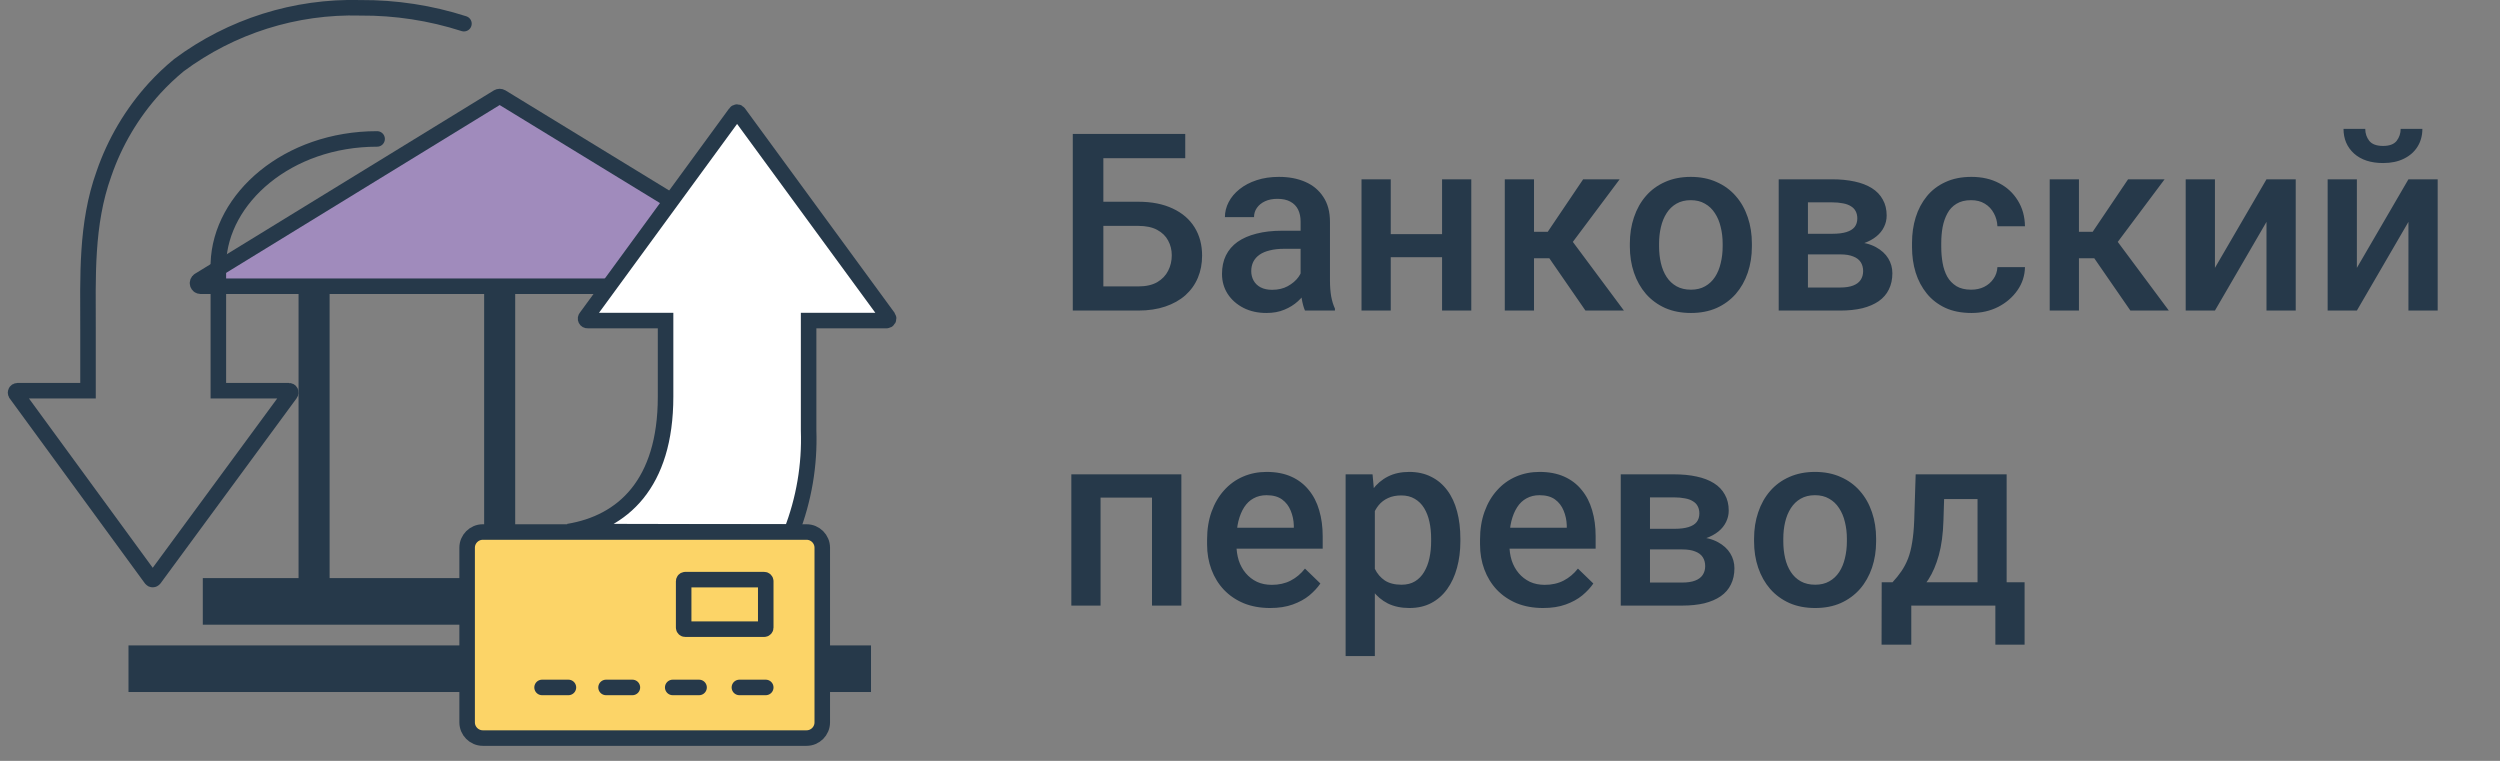
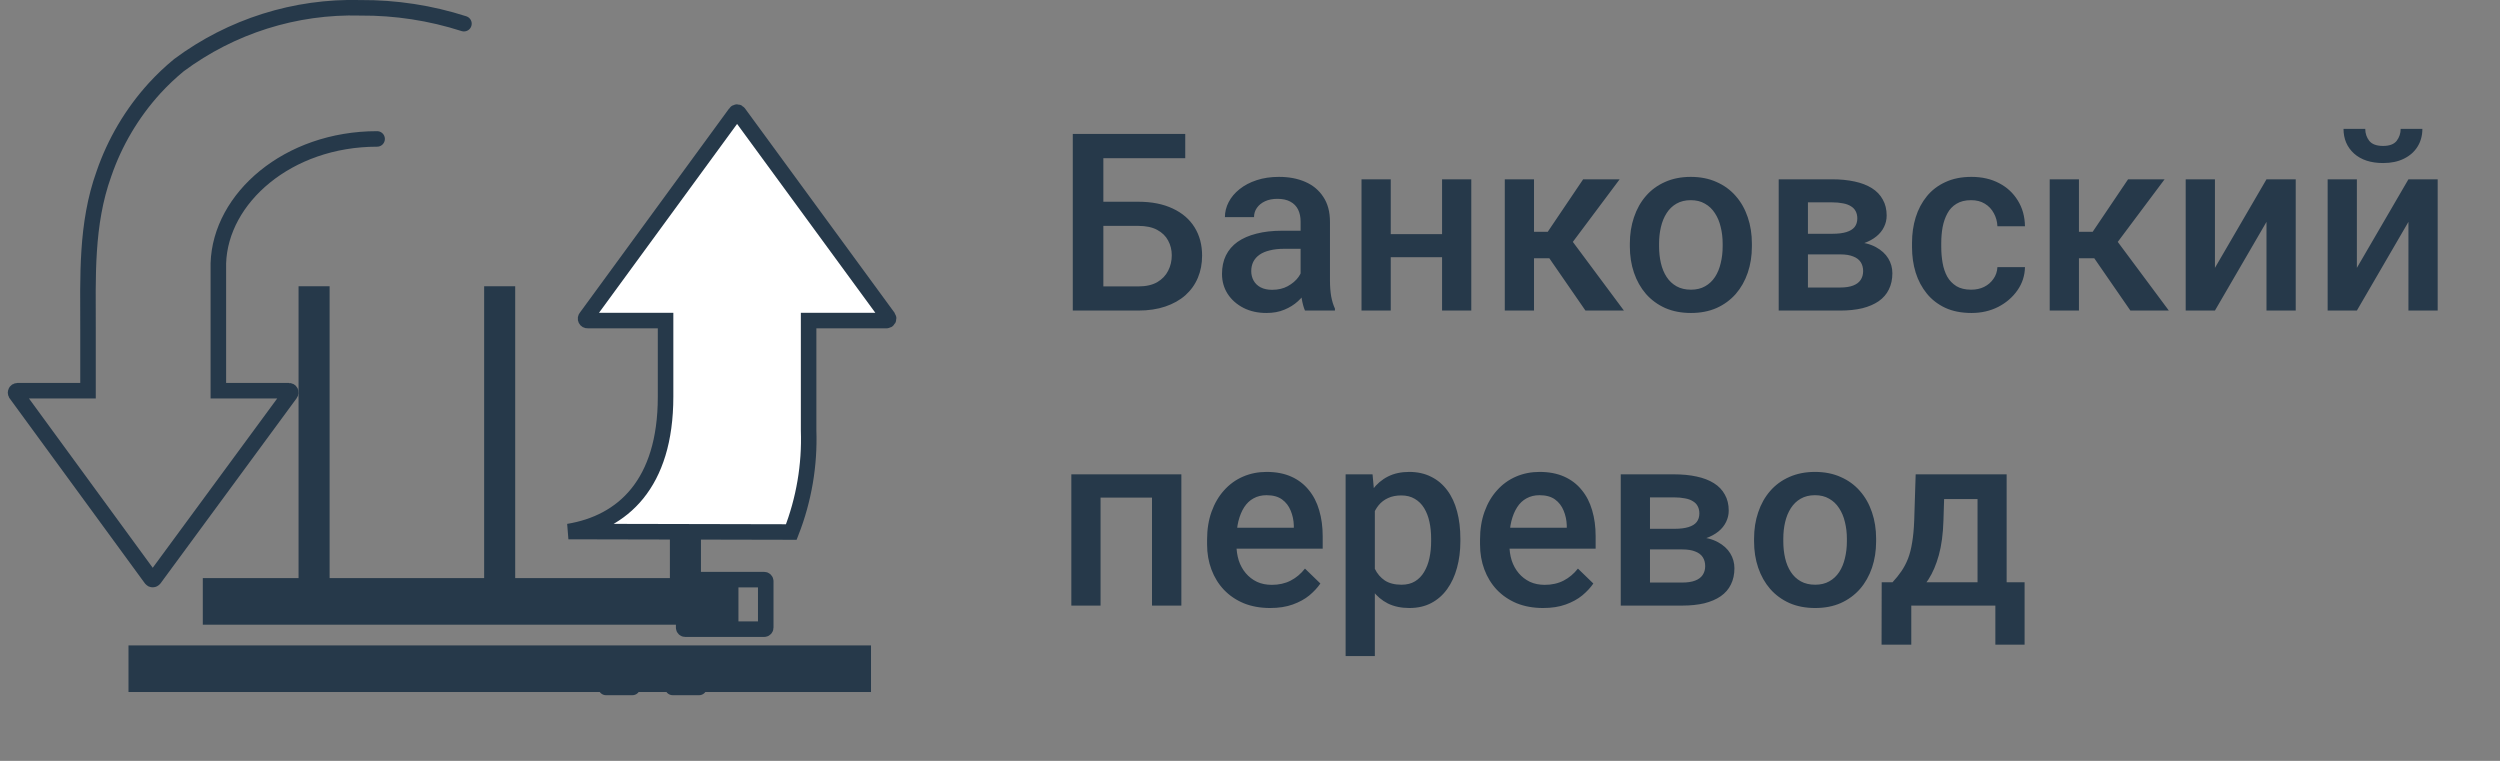
<svg xmlns="http://www.w3.org/2000/svg" width="161" height="49" viewBox="0 0 161 49" fill="none">
  <rect x="0" y="0" width="161" height="49" fill="#808080" stroke="none" />
  <path d="M20.227 18.435V38.73" stroke="#26394A" stroke-width="2" stroke-miterlimit="10" />
  <path d="M44.141 18.435V38.73" stroke="#26394A" stroke-width="2" stroke-miterlimit="10" />
  <path d="M32.179 18.435V38.73" stroke="#26394A" stroke-width="2" stroke-miterlimit="10" />
  <path d="M13.06 38.73H47.556" stroke="#26394A" stroke-width="3" stroke-miterlimit="10" />
  <path d="M8.275 43.065H56.093" stroke="#26394A" stroke-width="3" stroke-miterlimit="10" />
-   <path d="M51.604 18.057L32.291 6.248C32.257 6.229 32.218 6.218 32.179 6.218C32.139 6.218 32.1 6.229 32.066 6.248L12.815 18.057C12.777 18.08 12.748 18.115 12.732 18.156C12.716 18.197 12.713 18.242 12.725 18.284C12.736 18.327 12.761 18.364 12.796 18.392C12.83 18.419 12.873 18.434 12.917 18.435H51.441C51.491 18.457 51.547 18.458 51.598 18.438C51.649 18.418 51.69 18.378 51.712 18.328C51.733 18.278 51.734 18.221 51.714 18.17C51.694 18.119 51.654 18.079 51.604 18.057Z" fill="#A08BBC" stroke="#26394A" stroke-miterlimit="10" stroke-linecap="round" />
  <path d="M24.286 8.947C18.53 8.947 14.195 12.761 14.062 16.953V20.684V25.163H18.612C18.634 25.162 18.655 25.167 18.674 25.178C18.693 25.189 18.708 25.205 18.718 25.225C18.727 25.244 18.731 25.266 18.729 25.288C18.726 25.309 18.718 25.33 18.704 25.347L9.932 37.278C9.92 37.293 9.906 37.305 9.889 37.313C9.872 37.321 9.853 37.326 9.835 37.326C9.816 37.326 9.797 37.321 9.78 37.313C9.764 37.305 9.749 37.293 9.737 37.278L1.016 25.347C1.006 25.328 1 25.307 1 25.286C1 25.265 1.005 25.244 1.015 25.226C1.026 25.207 1.041 25.192 1.059 25.18C1.077 25.169 1.098 25.163 1.119 25.163H5.668V21.216C5.668 17.842 5.525 14.438 6.691 11.197C7.391 9.157 8.501 7.282 9.952 5.686C10.441 5.152 10.967 4.653 11.527 4.193C14.898 1.688 19.014 0.388 23.213 0.503C25.475 0.488 27.725 0.833 29.878 1.525" stroke="#26394A" stroke-miterlimit="10" stroke-linecap="round" />
  <path d="M50.96 34.262C51.773 32.179 52.152 29.953 52.075 27.719V20.644H57.095C57.118 20.644 57.142 20.637 57.163 20.625C57.183 20.613 57.2 20.596 57.212 20.575C57.223 20.554 57.229 20.53 57.228 20.506C57.227 20.483 57.22 20.459 57.207 20.439L47.576 7.281C47.566 7.262 47.55 7.246 47.531 7.235C47.512 7.224 47.491 7.218 47.469 7.218C47.447 7.218 47.425 7.224 47.407 7.235C47.388 7.246 47.372 7.262 47.361 7.281L37.741 20.439C37.724 20.457 37.714 20.48 37.71 20.505C37.707 20.529 37.711 20.554 37.722 20.576C37.733 20.599 37.751 20.617 37.772 20.629C37.794 20.641 37.818 20.646 37.843 20.644H42.863V25.551C42.863 31.174 40.092 33.659 36.606 34.231L50.96 34.262Z" fill="white" stroke="#26394A" stroke-miterlimit="10" stroke-linecap="round" />
-   <path d="M31.095 47.532H51.942C52.501 47.532 52.954 47.079 52.954 46.52V35.274C52.954 34.715 52.501 34.262 51.942 34.262H31.095C30.536 34.262 30.083 34.715 30.083 35.274V46.52C30.083 47.079 30.536 47.532 31.095 47.532Z" fill="#FCD467" stroke="#26394A" stroke-miterlimit="10" stroke-linecap="round" />
  <path d="M44.13 40.519H49.212C49.268 40.519 49.314 40.473 49.314 40.416V37.431C49.314 37.374 49.268 37.329 49.212 37.329H44.13C44.074 37.329 44.028 37.374 44.028 37.431V40.416C44.028 40.473 44.074 40.519 44.13 40.519Z" stroke="#26394A" stroke-miterlimit="10" />
-   <path d="M49.314 44.271H47.617" stroke="#26394A" stroke-miterlimit="10" stroke-linecap="round" />
  <path d="M45.02 44.271H43.323" stroke="#26394A" stroke-miterlimit="10" stroke-linecap="round" />
  <path d="M40.726 44.271H39.029" stroke="#26394A" stroke-miterlimit="10" stroke-linecap="round" />
-   <path d="M36.606 44.271H34.909" stroke="#26394A" stroke-miterlimit="10" stroke-linecap="round" />
-   <path d="M76.33 8.625V10.188H71.04V20H69.087V8.625H76.33ZM70.447 12.992H73.306C74.171 12.992 74.91 13.138 75.525 13.43C76.139 13.716 76.608 14.12 76.931 14.641C77.254 15.162 77.415 15.768 77.415 16.461C77.415 16.982 77.324 17.458 77.142 17.891C76.96 18.323 76.692 18.698 76.337 19.016C75.983 19.328 75.551 19.57 75.04 19.742C74.535 19.914 73.957 20 73.306 20H69.087V8.625H71.056V18.445H73.306C73.801 18.445 74.207 18.354 74.525 18.172C74.843 17.984 75.077 17.74 75.228 17.438C75.384 17.135 75.462 16.805 75.462 16.445C75.462 16.096 75.384 15.779 75.228 15.492C75.077 15.206 74.843 14.977 74.525 14.805C74.207 14.633 73.801 14.547 73.306 14.547H70.447V12.992ZM83.759 18.305V14.273C83.759 13.971 83.705 13.711 83.595 13.492C83.486 13.273 83.319 13.104 83.095 12.984C82.876 12.865 82.6 12.805 82.267 12.805C81.96 12.805 81.694 12.857 81.47 12.961C81.246 13.065 81.072 13.206 80.947 13.383C80.822 13.56 80.759 13.76 80.759 13.984H78.884C78.884 13.651 78.965 13.328 79.126 13.016C79.288 12.703 79.522 12.425 79.83 12.18C80.137 11.935 80.504 11.742 80.931 11.602C81.358 11.461 81.837 11.391 82.369 11.391C83.004 11.391 83.567 11.497 84.056 11.711C84.551 11.925 84.939 12.247 85.22 12.68C85.507 13.107 85.65 13.643 85.65 14.289V18.047C85.65 18.432 85.676 18.779 85.728 19.086C85.785 19.388 85.866 19.651 85.97 19.875V20H84.04C83.952 19.797 83.882 19.539 83.83 19.227C83.783 18.909 83.759 18.602 83.759 18.305ZM84.033 14.859L84.048 16.023H82.697C82.348 16.023 82.04 16.057 81.775 16.125C81.509 16.188 81.288 16.281 81.111 16.406C80.934 16.531 80.801 16.682 80.712 16.859C80.624 17.037 80.58 17.237 80.58 17.461C80.58 17.685 80.632 17.891 80.736 18.078C80.84 18.26 80.991 18.404 81.189 18.508C81.392 18.612 81.637 18.664 81.923 18.664C82.309 18.664 82.645 18.586 82.931 18.43C83.223 18.268 83.452 18.073 83.619 17.844C83.785 17.609 83.874 17.388 83.884 17.18L84.494 18.016C84.431 18.229 84.324 18.458 84.173 18.703C84.022 18.948 83.824 19.182 83.58 19.406C83.34 19.625 83.051 19.805 82.712 19.945C82.379 20.086 81.994 20.156 81.556 20.156C81.004 20.156 80.512 20.047 80.08 19.828C79.647 19.604 79.309 19.305 79.064 18.93C78.819 18.549 78.697 18.12 78.697 17.641C78.697 17.193 78.78 16.797 78.947 16.453C79.119 16.104 79.369 15.812 79.697 15.578C80.03 15.344 80.436 15.167 80.915 15.047C81.395 14.922 81.942 14.859 82.556 14.859H84.033ZM93.392 15.078V16.562H89.017V15.078H93.392ZM89.564 11.547V20H87.681V11.547H89.564ZM94.751 11.547V20H92.869V11.547H94.751ZM98.79 11.547V20H96.908V11.547H98.79ZM104.306 11.547L100.501 16.633H98.353L98.103 14.93H99.673L101.955 11.547H104.306ZM102.103 20L99.556 16.312L101.041 15.242L104.58 20H102.103ZM104.962 15.867V15.688C104.962 15.078 105.051 14.513 105.228 13.992C105.405 13.466 105.66 13.01 105.994 12.625C106.332 12.234 106.744 11.932 107.228 11.719C107.718 11.5 108.27 11.391 108.884 11.391C109.504 11.391 110.056 11.5 110.541 11.719C111.03 11.932 111.444 12.234 111.783 12.625C112.121 13.01 112.379 13.466 112.556 13.992C112.733 14.513 112.822 15.078 112.822 15.688V15.867C112.822 16.477 112.733 17.042 112.556 17.562C112.379 18.083 112.121 18.539 111.783 18.93C111.444 19.315 111.033 19.617 110.548 19.836C110.064 20.049 109.514 20.156 108.9 20.156C108.28 20.156 107.725 20.049 107.236 19.836C106.751 19.617 106.34 19.315 106.001 18.93C105.663 18.539 105.405 18.083 105.228 17.562C105.051 17.042 104.962 16.477 104.962 15.867ZM106.845 15.688V15.867C106.845 16.247 106.884 16.607 106.962 16.945C107.041 17.284 107.163 17.581 107.33 17.836C107.496 18.091 107.71 18.292 107.97 18.438C108.231 18.583 108.541 18.656 108.9 18.656C109.249 18.656 109.551 18.583 109.806 18.438C110.067 18.292 110.28 18.091 110.447 17.836C110.613 17.581 110.736 17.284 110.814 16.945C110.897 16.607 110.939 16.247 110.939 15.867V15.688C110.939 15.312 110.897 14.958 110.814 14.625C110.736 14.287 110.611 13.987 110.439 13.727C110.272 13.466 110.059 13.263 109.798 13.117C109.543 12.966 109.238 12.891 108.884 12.891C108.53 12.891 108.223 12.966 107.962 13.117C107.707 13.263 107.496 13.466 107.33 13.727C107.163 13.987 107.041 14.287 106.962 14.625C106.884 14.958 106.845 15.312 106.845 15.688ZM118.509 16.383H115.806L115.791 15.055H118.009C118.374 15.055 118.673 15.018 118.908 14.945C119.147 14.872 119.324 14.763 119.439 14.617C119.554 14.466 119.611 14.284 119.611 14.07C119.611 13.893 119.577 13.74 119.509 13.609C119.442 13.474 119.337 13.365 119.197 13.281C119.061 13.193 118.889 13.13 118.681 13.094C118.478 13.052 118.241 13.031 117.97 13.031H116.431V20H114.548V11.547H117.97C118.512 11.547 118.999 11.594 119.431 11.688C119.869 11.781 120.241 11.925 120.548 12.117C120.856 12.31 121.09 12.555 121.251 12.852C121.418 13.143 121.501 13.487 121.501 13.883C121.501 14.143 121.444 14.388 121.33 14.617C121.22 14.846 121.056 15.05 120.837 15.227C120.619 15.404 120.35 15.55 120.033 15.664C119.715 15.773 119.35 15.841 118.939 15.867L118.509 16.383ZM118.509 20H115.259L116.009 18.516H118.509C118.843 18.516 119.119 18.474 119.337 18.391C119.556 18.307 119.718 18.188 119.822 18.031C119.931 17.87 119.986 17.68 119.986 17.461C119.986 17.237 119.934 17.044 119.83 16.883C119.725 16.721 119.564 16.599 119.345 16.516C119.132 16.427 118.853 16.383 118.509 16.383H116.361L116.376 15.055H118.931L119.47 15.57C120.007 15.607 120.452 15.721 120.806 15.914C121.16 16.107 121.426 16.349 121.603 16.641C121.78 16.932 121.869 17.25 121.869 17.594C121.869 17.99 121.793 18.338 121.642 18.641C121.496 18.943 121.278 19.195 120.986 19.398C120.699 19.596 120.348 19.747 119.931 19.852C119.514 19.951 119.041 20 118.509 20ZM126.947 18.656C127.254 18.656 127.53 18.596 127.775 18.477C128.025 18.352 128.225 18.18 128.376 17.961C128.533 17.742 128.619 17.49 128.634 17.203H130.408C130.397 17.75 130.236 18.247 129.923 18.695C129.611 19.143 129.197 19.5 128.681 19.766C128.166 20.026 127.595 20.156 126.97 20.156C126.324 20.156 125.762 20.047 125.283 19.828C124.804 19.604 124.405 19.297 124.087 18.906C123.77 18.516 123.53 18.065 123.369 17.555C123.212 17.044 123.134 16.497 123.134 15.914V15.641C123.134 15.057 123.212 14.51 123.369 14C123.53 13.484 123.77 13.031 124.087 12.641C124.405 12.25 124.804 11.945 125.283 11.727C125.762 11.503 126.322 11.391 126.962 11.391C127.639 11.391 128.233 11.526 128.744 11.797C129.254 12.062 129.655 12.435 129.947 12.914C130.244 13.388 130.397 13.94 130.408 14.57H128.634C128.619 14.258 128.541 13.977 128.4 13.727C128.264 13.471 128.072 13.268 127.822 13.117C127.577 12.966 127.283 12.891 126.939 12.891C126.559 12.891 126.244 12.969 125.994 13.125C125.744 13.276 125.548 13.484 125.408 13.75C125.267 14.01 125.166 14.305 125.103 14.633C125.046 14.956 125.017 15.292 125.017 15.641V15.914C125.017 16.263 125.046 16.602 125.103 16.93C125.16 17.258 125.259 17.552 125.4 17.812C125.546 18.068 125.744 18.273 125.994 18.43C126.244 18.581 126.561 18.656 126.947 18.656ZM133.884 11.547V20H132.001V11.547H133.884ZM139.4 11.547L135.595 16.633H133.447L133.197 14.93H134.767L137.048 11.547H139.4ZM137.197 20L134.65 16.312L136.134 15.242L139.673 20H137.197ZM142.642 17.25L145.962 11.547H147.845V20H145.962V14.289L142.642 20H140.759V11.547H142.642V17.25ZM151.783 17.25L155.103 11.547H156.986V20H155.103V14.289L151.783 20H149.9V11.547H151.783V17.25ZM154.603 8.297H156.001C156.001 8.729 155.897 9.112 155.689 9.445C155.486 9.773 155.194 10.031 154.814 10.219C154.439 10.406 153.991 10.5 153.47 10.5C152.684 10.5 152.061 10.297 151.603 9.891C151.15 9.479 150.923 8.948 150.923 8.297H152.322C152.322 8.589 152.408 8.846 152.58 9.07C152.757 9.289 153.054 9.398 153.47 9.398C153.882 9.398 154.173 9.289 154.345 9.07C154.517 8.846 154.603 8.589 154.603 8.297ZM74.603 30.547V32.047H70.431V30.547H74.603ZM70.876 30.547V39H68.994V30.547H70.876ZM76.08 30.547V39H74.189V30.547H76.08ZM81.798 39.156C81.173 39.156 80.608 39.055 80.103 38.852C79.603 38.643 79.176 38.354 78.822 37.984C78.473 37.615 78.205 37.18 78.017 36.68C77.83 36.18 77.736 35.641 77.736 35.062V34.75C77.736 34.089 77.832 33.49 78.025 32.953C78.218 32.417 78.486 31.958 78.83 31.578C79.173 31.193 79.58 30.898 80.048 30.695C80.517 30.492 81.025 30.391 81.572 30.391C82.176 30.391 82.705 30.492 83.158 30.695C83.611 30.898 83.986 31.185 84.283 31.555C84.585 31.919 84.809 32.354 84.955 32.859C85.106 33.365 85.181 33.922 85.181 34.531V35.336H78.65V33.984H83.322V33.836C83.311 33.497 83.244 33.18 83.119 32.883C82.999 32.586 82.814 32.346 82.564 32.164C82.314 31.982 81.981 31.891 81.564 31.891C81.251 31.891 80.973 31.958 80.728 32.094C80.488 32.224 80.288 32.414 80.126 32.664C79.965 32.914 79.84 33.216 79.751 33.57C79.668 33.919 79.626 34.312 79.626 34.75V35.062C79.626 35.432 79.676 35.776 79.775 36.094C79.879 36.406 80.03 36.68 80.228 36.914C80.426 37.148 80.665 37.333 80.947 37.469C81.228 37.599 81.548 37.664 81.908 37.664C82.361 37.664 82.764 37.573 83.119 37.391C83.473 37.208 83.78 36.95 84.04 36.617L85.033 37.578C84.85 37.844 84.613 38.099 84.322 38.344C84.03 38.583 83.673 38.779 83.251 38.93C82.835 39.081 82.35 39.156 81.798 39.156ZM88.54 32.172V42.25H86.658V30.547H88.392L88.54 32.172ZM94.048 34.695V34.859C94.048 35.474 93.975 36.044 93.83 36.57C93.689 37.091 93.478 37.547 93.197 37.938C92.921 38.323 92.58 38.622 92.173 38.836C91.767 39.05 91.298 39.156 90.767 39.156C90.241 39.156 89.78 39.06 89.384 38.867C88.994 38.669 88.663 38.391 88.392 38.031C88.121 37.672 87.903 37.25 87.736 36.766C87.574 36.276 87.46 35.74 87.392 35.156V34.523C87.46 33.904 87.574 33.341 87.736 32.836C87.903 32.331 88.121 31.896 88.392 31.531C88.663 31.167 88.994 30.885 89.384 30.688C89.775 30.49 90.231 30.391 90.751 30.391C91.283 30.391 91.754 30.495 92.165 30.703C92.577 30.906 92.923 31.198 93.205 31.578C93.486 31.953 93.697 32.406 93.837 32.938C93.978 33.464 94.048 34.05 94.048 34.695ZM92.165 34.859V34.695C92.165 34.305 92.129 33.943 92.056 33.609C91.983 33.271 91.869 32.974 91.712 32.719C91.556 32.464 91.356 32.266 91.111 32.125C90.871 31.979 90.582 31.906 90.244 31.906C89.91 31.906 89.624 31.963 89.384 32.078C89.145 32.188 88.944 32.341 88.783 32.539C88.621 32.737 88.496 32.969 88.408 33.234C88.319 33.495 88.257 33.779 88.22 34.086V35.602C88.283 35.977 88.389 36.32 88.54 36.633C88.692 36.945 88.905 37.195 89.181 37.383C89.462 37.565 89.822 37.656 90.259 37.656C90.598 37.656 90.887 37.583 91.126 37.438C91.366 37.292 91.561 37.091 91.712 36.836C91.869 36.575 91.983 36.276 92.056 35.938C92.129 35.599 92.165 35.24 92.165 34.859ZM99.376 39.156C98.751 39.156 98.186 39.055 97.681 38.852C97.181 38.643 96.754 38.354 96.4 37.984C96.051 37.615 95.783 37.18 95.595 36.68C95.408 36.18 95.314 35.641 95.314 35.062V34.75C95.314 34.089 95.41 33.49 95.603 32.953C95.796 32.417 96.064 31.958 96.408 31.578C96.751 31.193 97.158 30.898 97.626 30.695C98.095 30.492 98.603 30.391 99.15 30.391C99.754 30.391 100.283 30.492 100.736 30.695C101.189 30.898 101.564 31.185 101.861 31.555C102.163 31.919 102.387 32.354 102.533 32.859C102.684 33.365 102.759 33.922 102.759 34.531V35.336H96.228V33.984H100.9V33.836C100.889 33.497 100.822 33.18 100.697 32.883C100.577 32.586 100.392 32.346 100.142 32.164C99.892 31.982 99.559 31.891 99.142 31.891C98.83 31.891 98.551 31.958 98.306 32.094C98.067 32.224 97.866 32.414 97.705 32.664C97.543 32.914 97.418 33.216 97.33 33.57C97.246 33.919 97.205 34.312 97.205 34.75V35.062C97.205 35.432 97.254 35.776 97.353 36.094C97.457 36.406 97.608 36.68 97.806 36.914C98.004 37.148 98.244 37.333 98.525 37.469C98.806 37.599 99.126 37.664 99.486 37.664C99.939 37.664 100.343 37.573 100.697 37.391C101.051 37.208 101.358 36.95 101.619 36.617L102.611 37.578C102.429 37.844 102.192 38.099 101.9 38.344C101.608 38.583 101.251 38.779 100.83 38.93C100.413 39.081 99.928 39.156 99.376 39.156ZM108.337 35.383H105.634L105.619 34.055H107.837C108.202 34.055 108.501 34.018 108.736 33.945C108.975 33.872 109.153 33.763 109.267 33.617C109.382 33.466 109.439 33.284 109.439 33.07C109.439 32.893 109.405 32.74 109.337 32.609C109.27 32.474 109.166 32.365 109.025 32.281C108.889 32.193 108.718 32.13 108.509 32.094C108.306 32.052 108.069 32.031 107.798 32.031H106.259V39H104.376V30.547H107.798C108.34 30.547 108.827 30.594 109.259 30.688C109.697 30.781 110.069 30.924 110.376 31.117C110.684 31.31 110.918 31.555 111.08 31.852C111.246 32.143 111.33 32.487 111.33 32.883C111.33 33.143 111.272 33.388 111.158 33.617C111.048 33.846 110.884 34.05 110.666 34.227C110.447 34.404 110.179 34.55 109.861 34.664C109.543 34.773 109.179 34.841 108.767 34.867L108.337 35.383ZM108.337 39H105.087L105.837 37.516H108.337C108.671 37.516 108.947 37.474 109.166 37.391C109.384 37.307 109.546 37.188 109.65 37.031C109.759 36.87 109.814 36.68 109.814 36.461C109.814 36.237 109.762 36.044 109.658 35.883C109.554 35.721 109.392 35.599 109.173 35.516C108.96 35.427 108.681 35.383 108.337 35.383H106.189L106.205 34.055H108.759L109.298 34.57C109.835 34.607 110.28 34.721 110.634 34.914C110.988 35.107 111.254 35.349 111.431 35.641C111.608 35.932 111.697 36.25 111.697 36.594C111.697 36.99 111.621 37.339 111.47 37.641C111.324 37.943 111.106 38.195 110.814 38.398C110.528 38.596 110.176 38.747 109.759 38.852C109.343 38.95 108.869 39 108.337 39ZM112.962 34.867V34.688C112.962 34.078 113.051 33.513 113.228 32.992C113.405 32.466 113.66 32.01 113.994 31.625C114.332 31.234 114.744 30.932 115.228 30.719C115.718 30.5 116.27 30.391 116.884 30.391C117.504 30.391 118.056 30.5 118.541 30.719C119.03 30.932 119.444 31.234 119.783 31.625C120.121 32.01 120.379 32.466 120.556 32.992C120.733 33.513 120.822 34.078 120.822 34.688V34.867C120.822 35.477 120.733 36.042 120.556 36.562C120.379 37.083 120.121 37.539 119.783 37.93C119.444 38.315 119.033 38.617 118.548 38.836C118.064 39.05 117.514 39.156 116.9 39.156C116.28 39.156 115.725 39.05 115.236 38.836C114.751 38.617 114.34 38.315 114.001 37.93C113.663 37.539 113.405 37.083 113.228 36.562C113.051 36.042 112.962 35.477 112.962 34.867ZM114.845 34.688V34.867C114.845 35.247 114.884 35.607 114.962 35.945C115.041 36.284 115.163 36.581 115.33 36.836C115.496 37.091 115.71 37.292 115.97 37.438C116.231 37.583 116.541 37.656 116.9 37.656C117.249 37.656 117.551 37.583 117.806 37.438C118.067 37.292 118.28 37.091 118.447 36.836C118.613 36.581 118.736 36.284 118.814 35.945C118.897 35.607 118.939 35.247 118.939 34.867V34.688C118.939 34.312 118.897 33.958 118.814 33.625C118.736 33.286 118.611 32.987 118.439 32.727C118.272 32.466 118.059 32.263 117.798 32.117C117.543 31.966 117.238 31.891 116.884 31.891C116.53 31.891 116.223 31.966 115.962 32.117C115.707 32.263 115.496 32.466 115.33 32.727C115.163 32.987 115.041 33.286 114.962 33.625C114.884 33.958 114.845 34.312 114.845 34.688ZM123.369 30.547H125.251L125.158 33.523C125.132 34.388 125.033 35.13 124.861 35.75C124.689 36.37 124.465 36.893 124.189 37.32C123.913 37.742 123.6 38.089 123.251 38.359C122.908 38.63 122.546 38.844 122.166 39H121.611V37.516L121.876 37.5C122.1 37.26 122.293 37.021 122.455 36.781C122.621 36.536 122.762 36.268 122.876 35.977C122.991 35.68 123.08 35.333 123.142 34.938C123.21 34.542 123.254 34.07 123.275 33.523L123.369 30.547ZM123.869 30.547H129.228V39H127.353V32.141H123.869V30.547ZM121.181 37.5H130.384V41.516H128.501V39H123.087V41.516H121.173L121.181 37.5Z" fill="#26394A" />
+   <path d="M76.33 8.625V10.188H71.04V20H69.087V8.625H76.33ZM70.447 12.992H73.306C74.171 12.992 74.91 13.138 75.525 13.43C76.139 13.716 76.608 14.12 76.931 14.641C77.254 15.162 77.415 15.768 77.415 16.461C77.415 16.982 77.324 17.458 77.142 17.891C76.96 18.323 76.692 18.698 76.337 19.016C75.983 19.328 75.551 19.57 75.04 19.742C74.535 19.914 73.957 20 73.306 20H69.087V8.625H71.056V18.445H73.306C73.801 18.445 74.207 18.354 74.525 18.172C74.843 17.984 75.077 17.74 75.228 17.438C75.384 17.135 75.462 16.805 75.462 16.445C75.462 16.096 75.384 15.779 75.228 15.492C75.077 15.206 74.843 14.977 74.525 14.805C74.207 14.633 73.801 14.547 73.306 14.547H70.447V12.992ZM83.759 18.305V14.273C83.759 13.971 83.705 13.711 83.595 13.492C83.486 13.273 83.319 13.104 83.095 12.984C82.876 12.865 82.6 12.805 82.267 12.805C81.96 12.805 81.694 12.857 81.47 12.961C81.246 13.065 81.072 13.206 80.947 13.383C80.822 13.56 80.759 13.76 80.759 13.984H78.884C78.884 13.651 78.965 13.328 79.126 13.016C79.288 12.703 79.522 12.425 79.83 12.18C80.137 11.935 80.504 11.742 80.931 11.602C81.358 11.461 81.837 11.391 82.369 11.391C83.004 11.391 83.567 11.497 84.056 11.711C84.551 11.925 84.939 12.247 85.22 12.68C85.507 13.107 85.65 13.643 85.65 14.289V18.047C85.65 18.432 85.676 18.779 85.728 19.086C85.785 19.388 85.866 19.651 85.97 19.875V20H84.04C83.952 19.797 83.882 19.539 83.83 19.227C83.783 18.909 83.759 18.602 83.759 18.305ZM84.033 14.859L84.048 16.023H82.697C82.348 16.023 82.04 16.057 81.775 16.125C81.509 16.188 81.288 16.281 81.111 16.406C80.934 16.531 80.801 16.682 80.712 16.859C80.624 17.037 80.58 17.237 80.58 17.461C80.58 17.685 80.632 17.891 80.736 18.078C80.84 18.26 80.991 18.404 81.189 18.508C81.392 18.612 81.637 18.664 81.923 18.664C82.309 18.664 82.645 18.586 82.931 18.43C83.223 18.268 83.452 18.073 83.619 17.844C83.785 17.609 83.874 17.388 83.884 17.18L84.494 18.016C84.431 18.229 84.324 18.458 84.173 18.703C84.022 18.948 83.824 19.182 83.58 19.406C83.34 19.625 83.051 19.805 82.712 19.945C82.379 20.086 81.994 20.156 81.556 20.156C81.004 20.156 80.512 20.047 80.08 19.828C79.647 19.604 79.309 19.305 79.064 18.93C78.819 18.549 78.697 18.12 78.697 17.641C78.697 17.193 78.78 16.797 78.947 16.453C79.119 16.104 79.369 15.812 79.697 15.578C80.03 15.344 80.436 15.167 80.915 15.047C81.395 14.922 81.942 14.859 82.556 14.859H84.033ZM93.392 15.078V16.562H89.017V15.078H93.392ZM89.564 11.547V20H87.681V11.547H89.564ZM94.751 11.547V20H92.869V11.547H94.751ZM98.79 11.547V20H96.908V11.547H98.79ZM104.306 11.547L100.501 16.633H98.353L98.103 14.93H99.673L101.955 11.547H104.306ZM102.103 20L99.556 16.312L101.041 15.242L104.58 20H102.103ZM104.962 15.867V15.688C104.962 15.078 105.051 14.513 105.228 13.992C105.405 13.466 105.66 13.01 105.994 12.625C106.332 12.234 106.744 11.932 107.228 11.719C107.718 11.5 108.27 11.391 108.884 11.391C109.504 11.391 110.056 11.5 110.541 11.719C111.03 11.932 111.444 12.234 111.783 12.625C112.121 13.01 112.379 13.466 112.556 13.992C112.733 14.513 112.822 15.078 112.822 15.688V15.867C112.822 16.477 112.733 17.042 112.556 17.562C112.379 18.083 112.121 18.539 111.783 18.93C111.444 19.315 111.033 19.617 110.548 19.836C110.064 20.049 109.514 20.156 108.9 20.156C108.28 20.156 107.725 20.049 107.236 19.836C106.751 19.617 106.34 19.315 106.001 18.93C105.663 18.539 105.405 18.083 105.228 17.562C105.051 17.042 104.962 16.477 104.962 15.867ZM106.845 15.688V15.867C106.845 16.247 106.884 16.607 106.962 16.945C107.041 17.284 107.163 17.581 107.33 17.836C107.496 18.091 107.71 18.292 107.97 18.438C108.231 18.583 108.541 18.656 108.9 18.656C109.249 18.656 109.551 18.583 109.806 18.438C110.067 18.292 110.28 18.091 110.447 17.836C110.613 17.581 110.736 17.284 110.814 16.945C110.897 16.607 110.939 16.247 110.939 15.867V15.688C110.939 15.312 110.897 14.958 110.814 14.625C110.736 14.287 110.611 13.987 110.439 13.727C110.272 13.466 110.059 13.263 109.798 13.117C109.543 12.966 109.238 12.891 108.884 12.891C108.53 12.891 108.223 12.966 107.962 13.117C107.707 13.263 107.496 13.466 107.33 13.727C107.163 13.987 107.041 14.287 106.962 14.625C106.884 14.958 106.845 15.312 106.845 15.688ZM118.509 16.383H115.806L115.791 15.055H118.009C118.374 15.055 118.673 15.018 118.908 14.945C119.147 14.872 119.324 14.763 119.439 14.617C119.554 14.466 119.611 14.284 119.611 14.07C119.611 13.893 119.577 13.74 119.509 13.609C119.442 13.474 119.337 13.365 119.197 13.281C119.061 13.193 118.889 13.13 118.681 13.094C118.478 13.052 118.241 13.031 117.97 13.031H116.431V20H114.548V11.547H117.97C118.512 11.547 118.999 11.594 119.431 11.688C119.869 11.781 120.241 11.925 120.548 12.117C120.856 12.31 121.09 12.555 121.251 12.852C121.418 13.143 121.501 13.487 121.501 13.883C121.501 14.143 121.444 14.388 121.33 14.617C121.22 14.846 121.056 15.05 120.837 15.227C120.619 15.404 120.35 15.55 120.033 15.664C119.715 15.773 119.35 15.841 118.939 15.867L118.509 16.383ZM118.509 20H115.259L116.009 18.516H118.509C118.843 18.516 119.119 18.474 119.337 18.391C119.556 18.307 119.718 18.188 119.822 18.031C119.931 17.87 119.986 17.68 119.986 17.461C119.986 17.237 119.934 17.044 119.83 16.883C119.725 16.721 119.564 16.599 119.345 16.516C119.132 16.427 118.853 16.383 118.509 16.383H116.361L116.376 15.055H118.931L119.47 15.57C120.007 15.607 120.452 15.721 120.806 15.914C121.16 16.107 121.426 16.349 121.603 16.641C121.78 16.932 121.869 17.25 121.869 17.594C121.869 17.99 121.793 18.338 121.642 18.641C121.496 18.943 121.278 19.195 120.986 19.398C120.699 19.596 120.348 19.747 119.931 19.852C119.514 19.951 119.041 20 118.509 20ZM126.947 18.656C127.254 18.656 127.53 18.596 127.775 18.477C128.025 18.352 128.225 18.18 128.376 17.961C128.533 17.742 128.619 17.49 128.634 17.203H130.408C130.397 17.75 130.236 18.247 129.923 18.695C129.611 19.143 129.197 19.5 128.681 19.766C128.166 20.026 127.595 20.156 126.97 20.156C126.324 20.156 125.762 20.047 125.283 19.828C124.804 19.604 124.405 19.297 124.087 18.906C123.77 18.516 123.53 18.065 123.369 17.555C123.212 17.044 123.134 16.497 123.134 15.914V15.641C123.134 15.057 123.212 14.51 123.369 14C123.53 13.484 123.77 13.031 124.087 12.641C124.405 12.25 124.804 11.945 125.283 11.727C125.762 11.503 126.322 11.391 126.962 11.391C127.639 11.391 128.233 11.526 128.744 11.797C129.254 12.062 129.655 12.435 129.947 12.914C130.244 13.388 130.397 13.94 130.408 14.57H128.634C128.619 14.258 128.541 13.977 128.4 13.727C128.264 13.471 128.072 13.268 127.822 13.117C127.577 12.966 127.283 12.891 126.939 12.891C126.559 12.891 126.244 12.969 125.994 13.125C125.744 13.276 125.548 13.484 125.408 13.75C125.267 14.01 125.166 14.305 125.103 14.633C125.046 14.956 125.017 15.292 125.017 15.641V15.914C125.017 16.263 125.046 16.602 125.103 16.93C125.16 17.258 125.259 17.552 125.4 17.812C125.546 18.068 125.744 18.273 125.994 18.43C126.244 18.581 126.561 18.656 126.947 18.656M133.884 11.547V20H132.001V11.547H133.884ZM139.4 11.547L135.595 16.633H133.447L133.197 14.93H134.767L137.048 11.547H139.4ZM137.197 20L134.65 16.312L136.134 15.242L139.673 20H137.197ZM142.642 17.25L145.962 11.547H147.845V20H145.962V14.289L142.642 20H140.759V11.547H142.642V17.25ZM151.783 17.25L155.103 11.547H156.986V20H155.103V14.289L151.783 20H149.9V11.547H151.783V17.25ZM154.603 8.297H156.001C156.001 8.729 155.897 9.112 155.689 9.445C155.486 9.773 155.194 10.031 154.814 10.219C154.439 10.406 153.991 10.5 153.47 10.5C152.684 10.5 152.061 10.297 151.603 9.891C151.15 9.479 150.923 8.948 150.923 8.297H152.322C152.322 8.589 152.408 8.846 152.58 9.07C152.757 9.289 153.054 9.398 153.47 9.398C153.882 9.398 154.173 9.289 154.345 9.07C154.517 8.846 154.603 8.589 154.603 8.297ZM74.603 30.547V32.047H70.431V30.547H74.603ZM70.876 30.547V39H68.994V30.547H70.876ZM76.08 30.547V39H74.189V30.547H76.08ZM81.798 39.156C81.173 39.156 80.608 39.055 80.103 38.852C79.603 38.643 79.176 38.354 78.822 37.984C78.473 37.615 78.205 37.18 78.017 36.68C77.83 36.18 77.736 35.641 77.736 35.062V34.75C77.736 34.089 77.832 33.49 78.025 32.953C78.218 32.417 78.486 31.958 78.83 31.578C79.173 31.193 79.58 30.898 80.048 30.695C80.517 30.492 81.025 30.391 81.572 30.391C82.176 30.391 82.705 30.492 83.158 30.695C83.611 30.898 83.986 31.185 84.283 31.555C84.585 31.919 84.809 32.354 84.955 32.859C85.106 33.365 85.181 33.922 85.181 34.531V35.336H78.65V33.984H83.322V33.836C83.311 33.497 83.244 33.18 83.119 32.883C82.999 32.586 82.814 32.346 82.564 32.164C82.314 31.982 81.981 31.891 81.564 31.891C81.251 31.891 80.973 31.958 80.728 32.094C80.488 32.224 80.288 32.414 80.126 32.664C79.965 32.914 79.84 33.216 79.751 33.57C79.668 33.919 79.626 34.312 79.626 34.75V35.062C79.626 35.432 79.676 35.776 79.775 36.094C79.879 36.406 80.03 36.68 80.228 36.914C80.426 37.148 80.665 37.333 80.947 37.469C81.228 37.599 81.548 37.664 81.908 37.664C82.361 37.664 82.764 37.573 83.119 37.391C83.473 37.208 83.78 36.95 84.04 36.617L85.033 37.578C84.85 37.844 84.613 38.099 84.322 38.344C84.03 38.583 83.673 38.779 83.251 38.93C82.835 39.081 82.35 39.156 81.798 39.156ZM88.54 32.172V42.25H86.658V30.547H88.392L88.54 32.172ZM94.048 34.695V34.859C94.048 35.474 93.975 36.044 93.83 36.57C93.689 37.091 93.478 37.547 93.197 37.938C92.921 38.323 92.58 38.622 92.173 38.836C91.767 39.05 91.298 39.156 90.767 39.156C90.241 39.156 89.78 39.06 89.384 38.867C88.994 38.669 88.663 38.391 88.392 38.031C88.121 37.672 87.903 37.25 87.736 36.766C87.574 36.276 87.46 35.74 87.392 35.156V34.523C87.46 33.904 87.574 33.341 87.736 32.836C87.903 32.331 88.121 31.896 88.392 31.531C88.663 31.167 88.994 30.885 89.384 30.688C89.775 30.49 90.231 30.391 90.751 30.391C91.283 30.391 91.754 30.495 92.165 30.703C92.577 30.906 92.923 31.198 93.205 31.578C93.486 31.953 93.697 32.406 93.837 32.938C93.978 33.464 94.048 34.05 94.048 34.695ZM92.165 34.859V34.695C92.165 34.305 92.129 33.943 92.056 33.609C91.983 33.271 91.869 32.974 91.712 32.719C91.556 32.464 91.356 32.266 91.111 32.125C90.871 31.979 90.582 31.906 90.244 31.906C89.91 31.906 89.624 31.963 89.384 32.078C89.145 32.188 88.944 32.341 88.783 32.539C88.621 32.737 88.496 32.969 88.408 33.234C88.319 33.495 88.257 33.779 88.22 34.086V35.602C88.283 35.977 88.389 36.32 88.54 36.633C88.692 36.945 88.905 37.195 89.181 37.383C89.462 37.565 89.822 37.656 90.259 37.656C90.598 37.656 90.887 37.583 91.126 37.438C91.366 37.292 91.561 37.091 91.712 36.836C91.869 36.575 91.983 36.276 92.056 35.938C92.129 35.599 92.165 35.24 92.165 34.859ZM99.376 39.156C98.751 39.156 98.186 39.055 97.681 38.852C97.181 38.643 96.754 38.354 96.4 37.984C96.051 37.615 95.783 37.18 95.595 36.68C95.408 36.18 95.314 35.641 95.314 35.062V34.75C95.314 34.089 95.41 33.49 95.603 32.953C95.796 32.417 96.064 31.958 96.408 31.578C96.751 31.193 97.158 30.898 97.626 30.695C98.095 30.492 98.603 30.391 99.15 30.391C99.754 30.391 100.283 30.492 100.736 30.695C101.189 30.898 101.564 31.185 101.861 31.555C102.163 31.919 102.387 32.354 102.533 32.859C102.684 33.365 102.759 33.922 102.759 34.531V35.336H96.228V33.984H100.9V33.836C100.889 33.497 100.822 33.18 100.697 32.883C100.577 32.586 100.392 32.346 100.142 32.164C99.892 31.982 99.559 31.891 99.142 31.891C98.83 31.891 98.551 31.958 98.306 32.094C98.067 32.224 97.866 32.414 97.705 32.664C97.543 32.914 97.418 33.216 97.33 33.57C97.246 33.919 97.205 34.312 97.205 34.75V35.062C97.205 35.432 97.254 35.776 97.353 36.094C97.457 36.406 97.608 36.68 97.806 36.914C98.004 37.148 98.244 37.333 98.525 37.469C98.806 37.599 99.126 37.664 99.486 37.664C99.939 37.664 100.343 37.573 100.697 37.391C101.051 37.208 101.358 36.95 101.619 36.617L102.611 37.578C102.429 37.844 102.192 38.099 101.9 38.344C101.608 38.583 101.251 38.779 100.83 38.93C100.413 39.081 99.928 39.156 99.376 39.156ZM108.337 35.383H105.634L105.619 34.055H107.837C108.202 34.055 108.501 34.018 108.736 33.945C108.975 33.872 109.153 33.763 109.267 33.617C109.382 33.466 109.439 33.284 109.439 33.07C109.439 32.893 109.405 32.74 109.337 32.609C109.27 32.474 109.166 32.365 109.025 32.281C108.889 32.193 108.718 32.13 108.509 32.094C108.306 32.052 108.069 32.031 107.798 32.031H106.259V39H104.376V30.547H107.798C108.34 30.547 108.827 30.594 109.259 30.688C109.697 30.781 110.069 30.924 110.376 31.117C110.684 31.31 110.918 31.555 111.08 31.852C111.246 32.143 111.33 32.487 111.33 32.883C111.33 33.143 111.272 33.388 111.158 33.617C111.048 33.846 110.884 34.05 110.666 34.227C110.447 34.404 110.179 34.55 109.861 34.664C109.543 34.773 109.179 34.841 108.767 34.867L108.337 35.383ZM108.337 39H105.087L105.837 37.516H108.337C108.671 37.516 108.947 37.474 109.166 37.391C109.384 37.307 109.546 37.188 109.65 37.031C109.759 36.87 109.814 36.68 109.814 36.461C109.814 36.237 109.762 36.044 109.658 35.883C109.554 35.721 109.392 35.599 109.173 35.516C108.96 35.427 108.681 35.383 108.337 35.383H106.189L106.205 34.055H108.759L109.298 34.57C109.835 34.607 110.28 34.721 110.634 34.914C110.988 35.107 111.254 35.349 111.431 35.641C111.608 35.932 111.697 36.25 111.697 36.594C111.697 36.99 111.621 37.339 111.47 37.641C111.324 37.943 111.106 38.195 110.814 38.398C110.528 38.596 110.176 38.747 109.759 38.852C109.343 38.95 108.869 39 108.337 39ZM112.962 34.867V34.688C112.962 34.078 113.051 33.513 113.228 32.992C113.405 32.466 113.66 32.01 113.994 31.625C114.332 31.234 114.744 30.932 115.228 30.719C115.718 30.5 116.27 30.391 116.884 30.391C117.504 30.391 118.056 30.5 118.541 30.719C119.03 30.932 119.444 31.234 119.783 31.625C120.121 32.01 120.379 32.466 120.556 32.992C120.733 33.513 120.822 34.078 120.822 34.688V34.867C120.822 35.477 120.733 36.042 120.556 36.562C120.379 37.083 120.121 37.539 119.783 37.93C119.444 38.315 119.033 38.617 118.548 38.836C118.064 39.05 117.514 39.156 116.9 39.156C116.28 39.156 115.725 39.05 115.236 38.836C114.751 38.617 114.34 38.315 114.001 37.93C113.663 37.539 113.405 37.083 113.228 36.562C113.051 36.042 112.962 35.477 112.962 34.867ZM114.845 34.688V34.867C114.845 35.247 114.884 35.607 114.962 35.945C115.041 36.284 115.163 36.581 115.33 36.836C115.496 37.091 115.71 37.292 115.97 37.438C116.231 37.583 116.541 37.656 116.9 37.656C117.249 37.656 117.551 37.583 117.806 37.438C118.067 37.292 118.28 37.091 118.447 36.836C118.613 36.581 118.736 36.284 118.814 35.945C118.897 35.607 118.939 35.247 118.939 34.867V34.688C118.939 34.312 118.897 33.958 118.814 33.625C118.736 33.286 118.611 32.987 118.439 32.727C118.272 32.466 118.059 32.263 117.798 32.117C117.543 31.966 117.238 31.891 116.884 31.891C116.53 31.891 116.223 31.966 115.962 32.117C115.707 32.263 115.496 32.466 115.33 32.727C115.163 32.987 115.041 33.286 114.962 33.625C114.884 33.958 114.845 34.312 114.845 34.688ZM123.369 30.547H125.251L125.158 33.523C125.132 34.388 125.033 35.13 124.861 35.75C124.689 36.37 124.465 36.893 124.189 37.32C123.913 37.742 123.6 38.089 123.251 38.359C122.908 38.63 122.546 38.844 122.166 39H121.611V37.516L121.876 37.5C122.1 37.26 122.293 37.021 122.455 36.781C122.621 36.536 122.762 36.268 122.876 35.977C122.991 35.68 123.08 35.333 123.142 34.938C123.21 34.542 123.254 34.07 123.275 33.523L123.369 30.547ZM123.869 30.547H129.228V39H127.353V32.141H123.869V30.547ZM121.181 37.5H130.384V41.516H128.501V39H123.087V41.516H121.173L121.181 37.5Z" fill="#26394A" />
</svg>